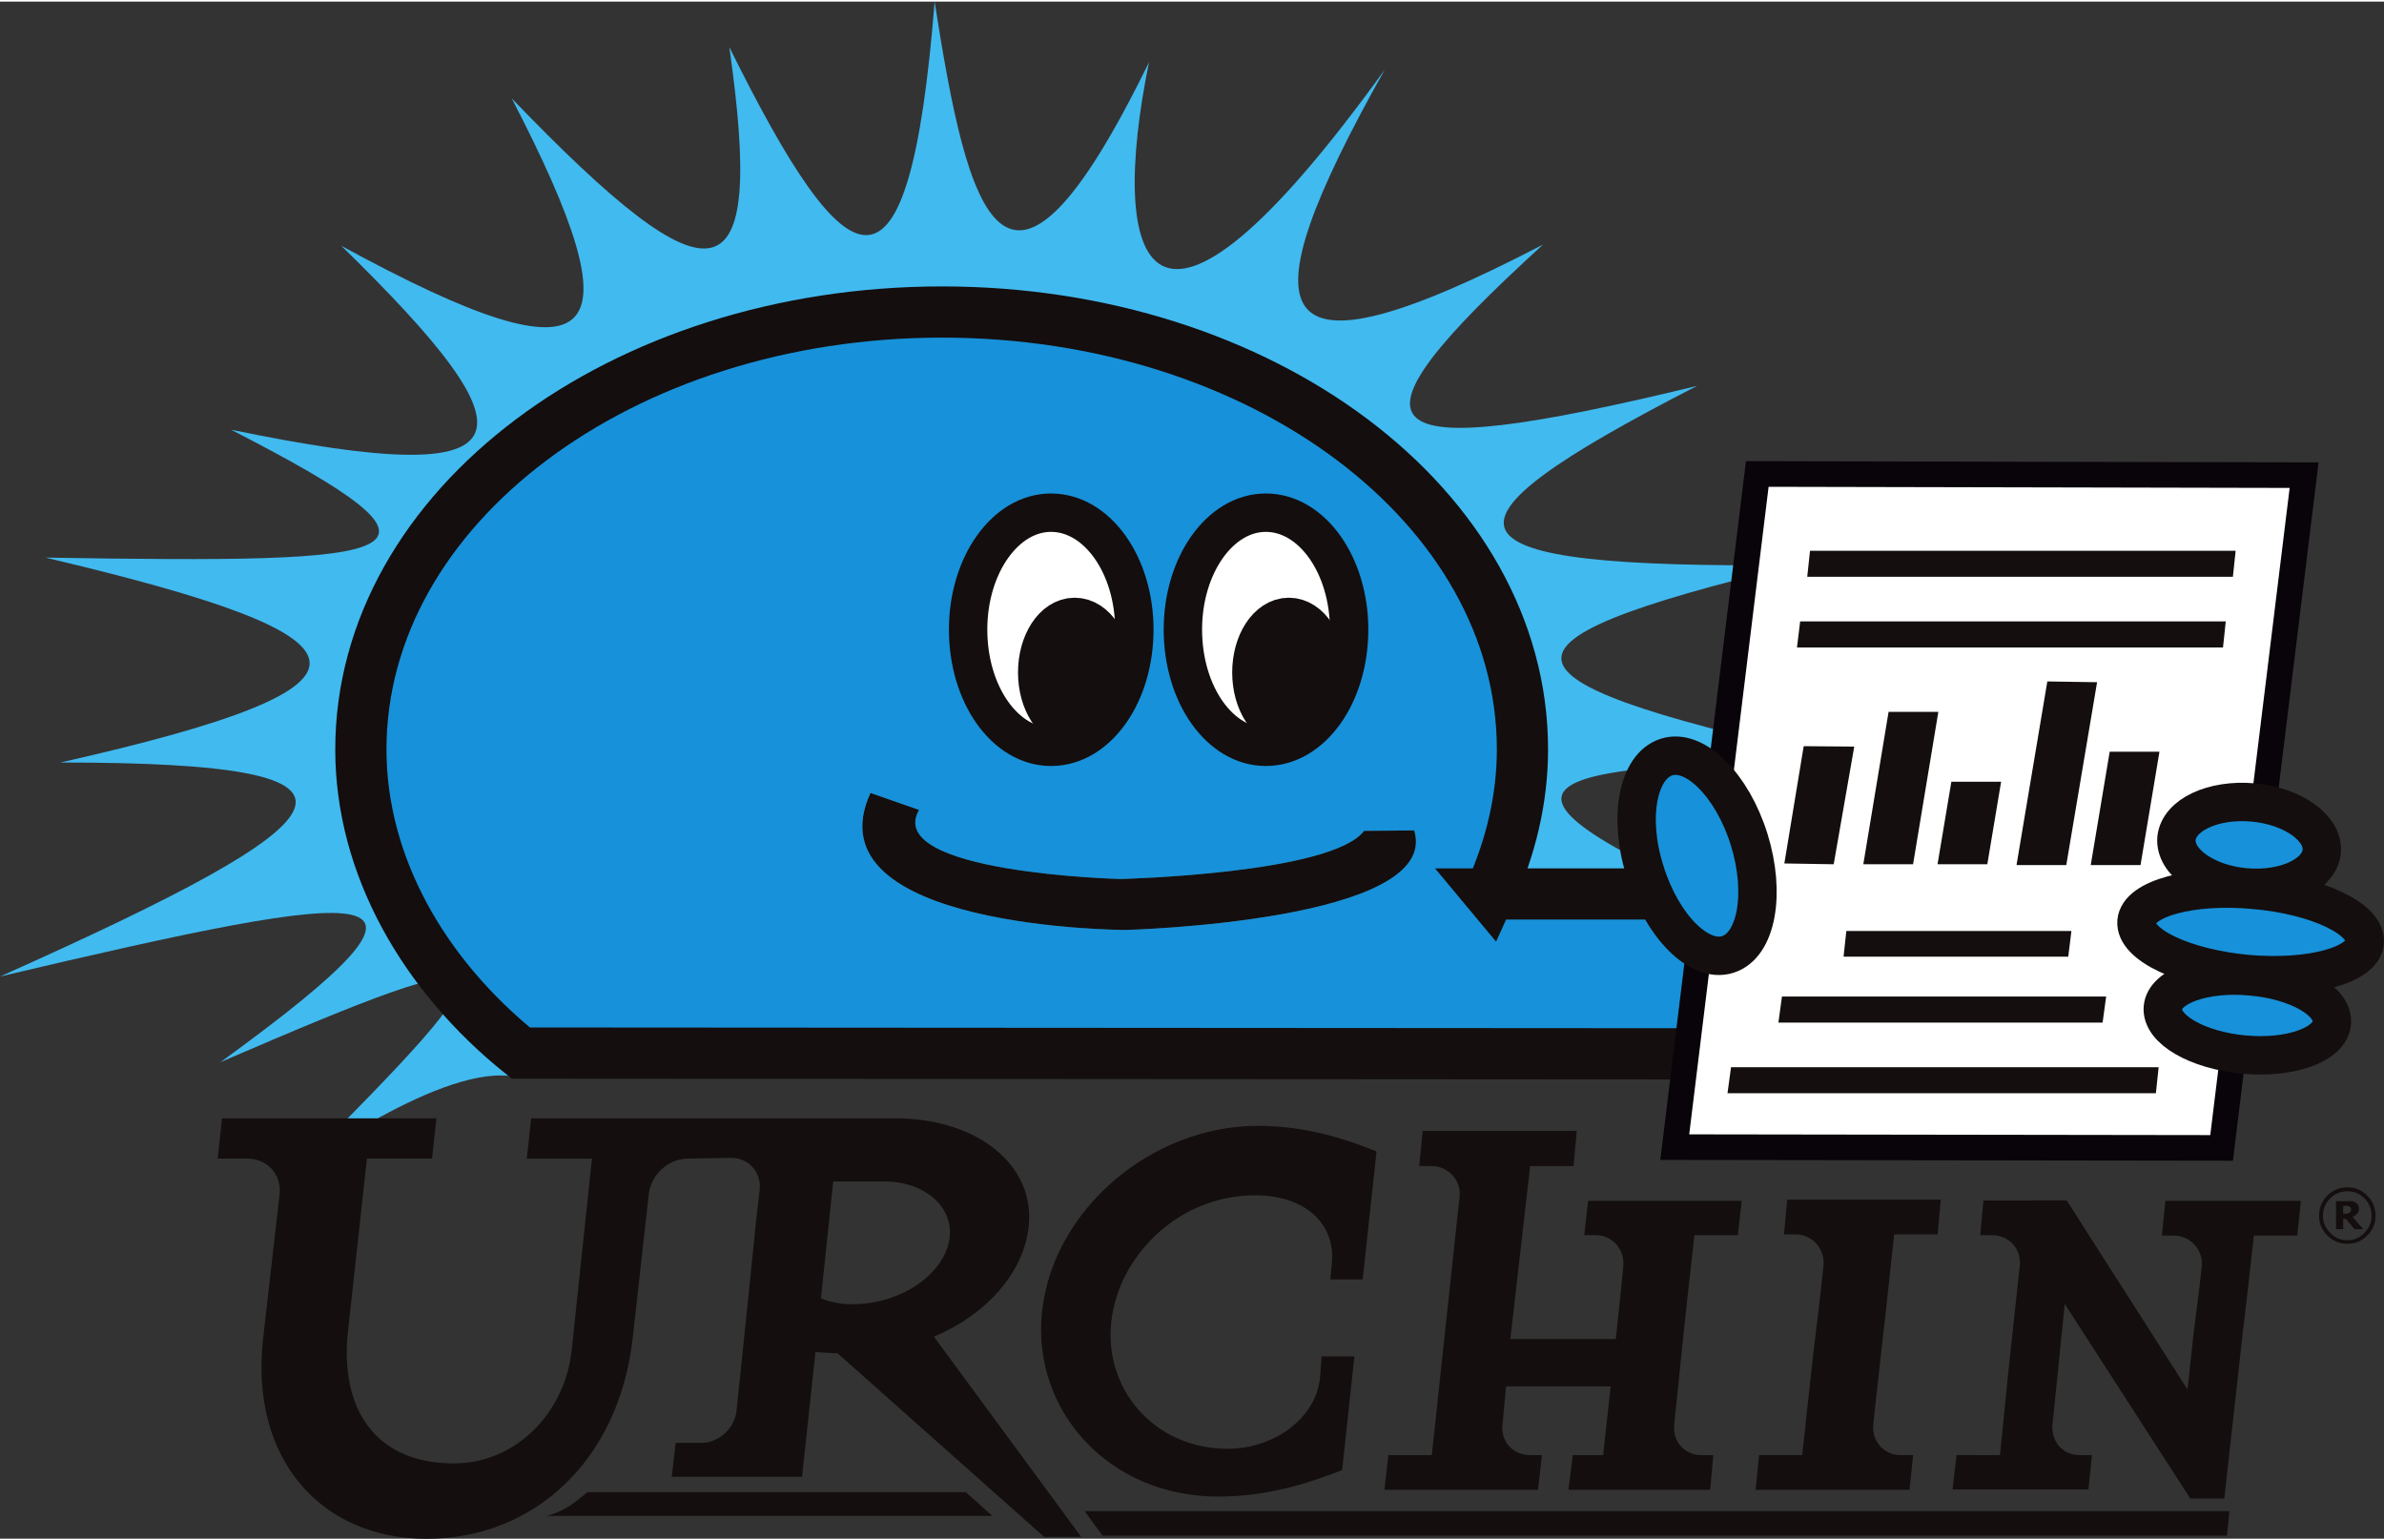
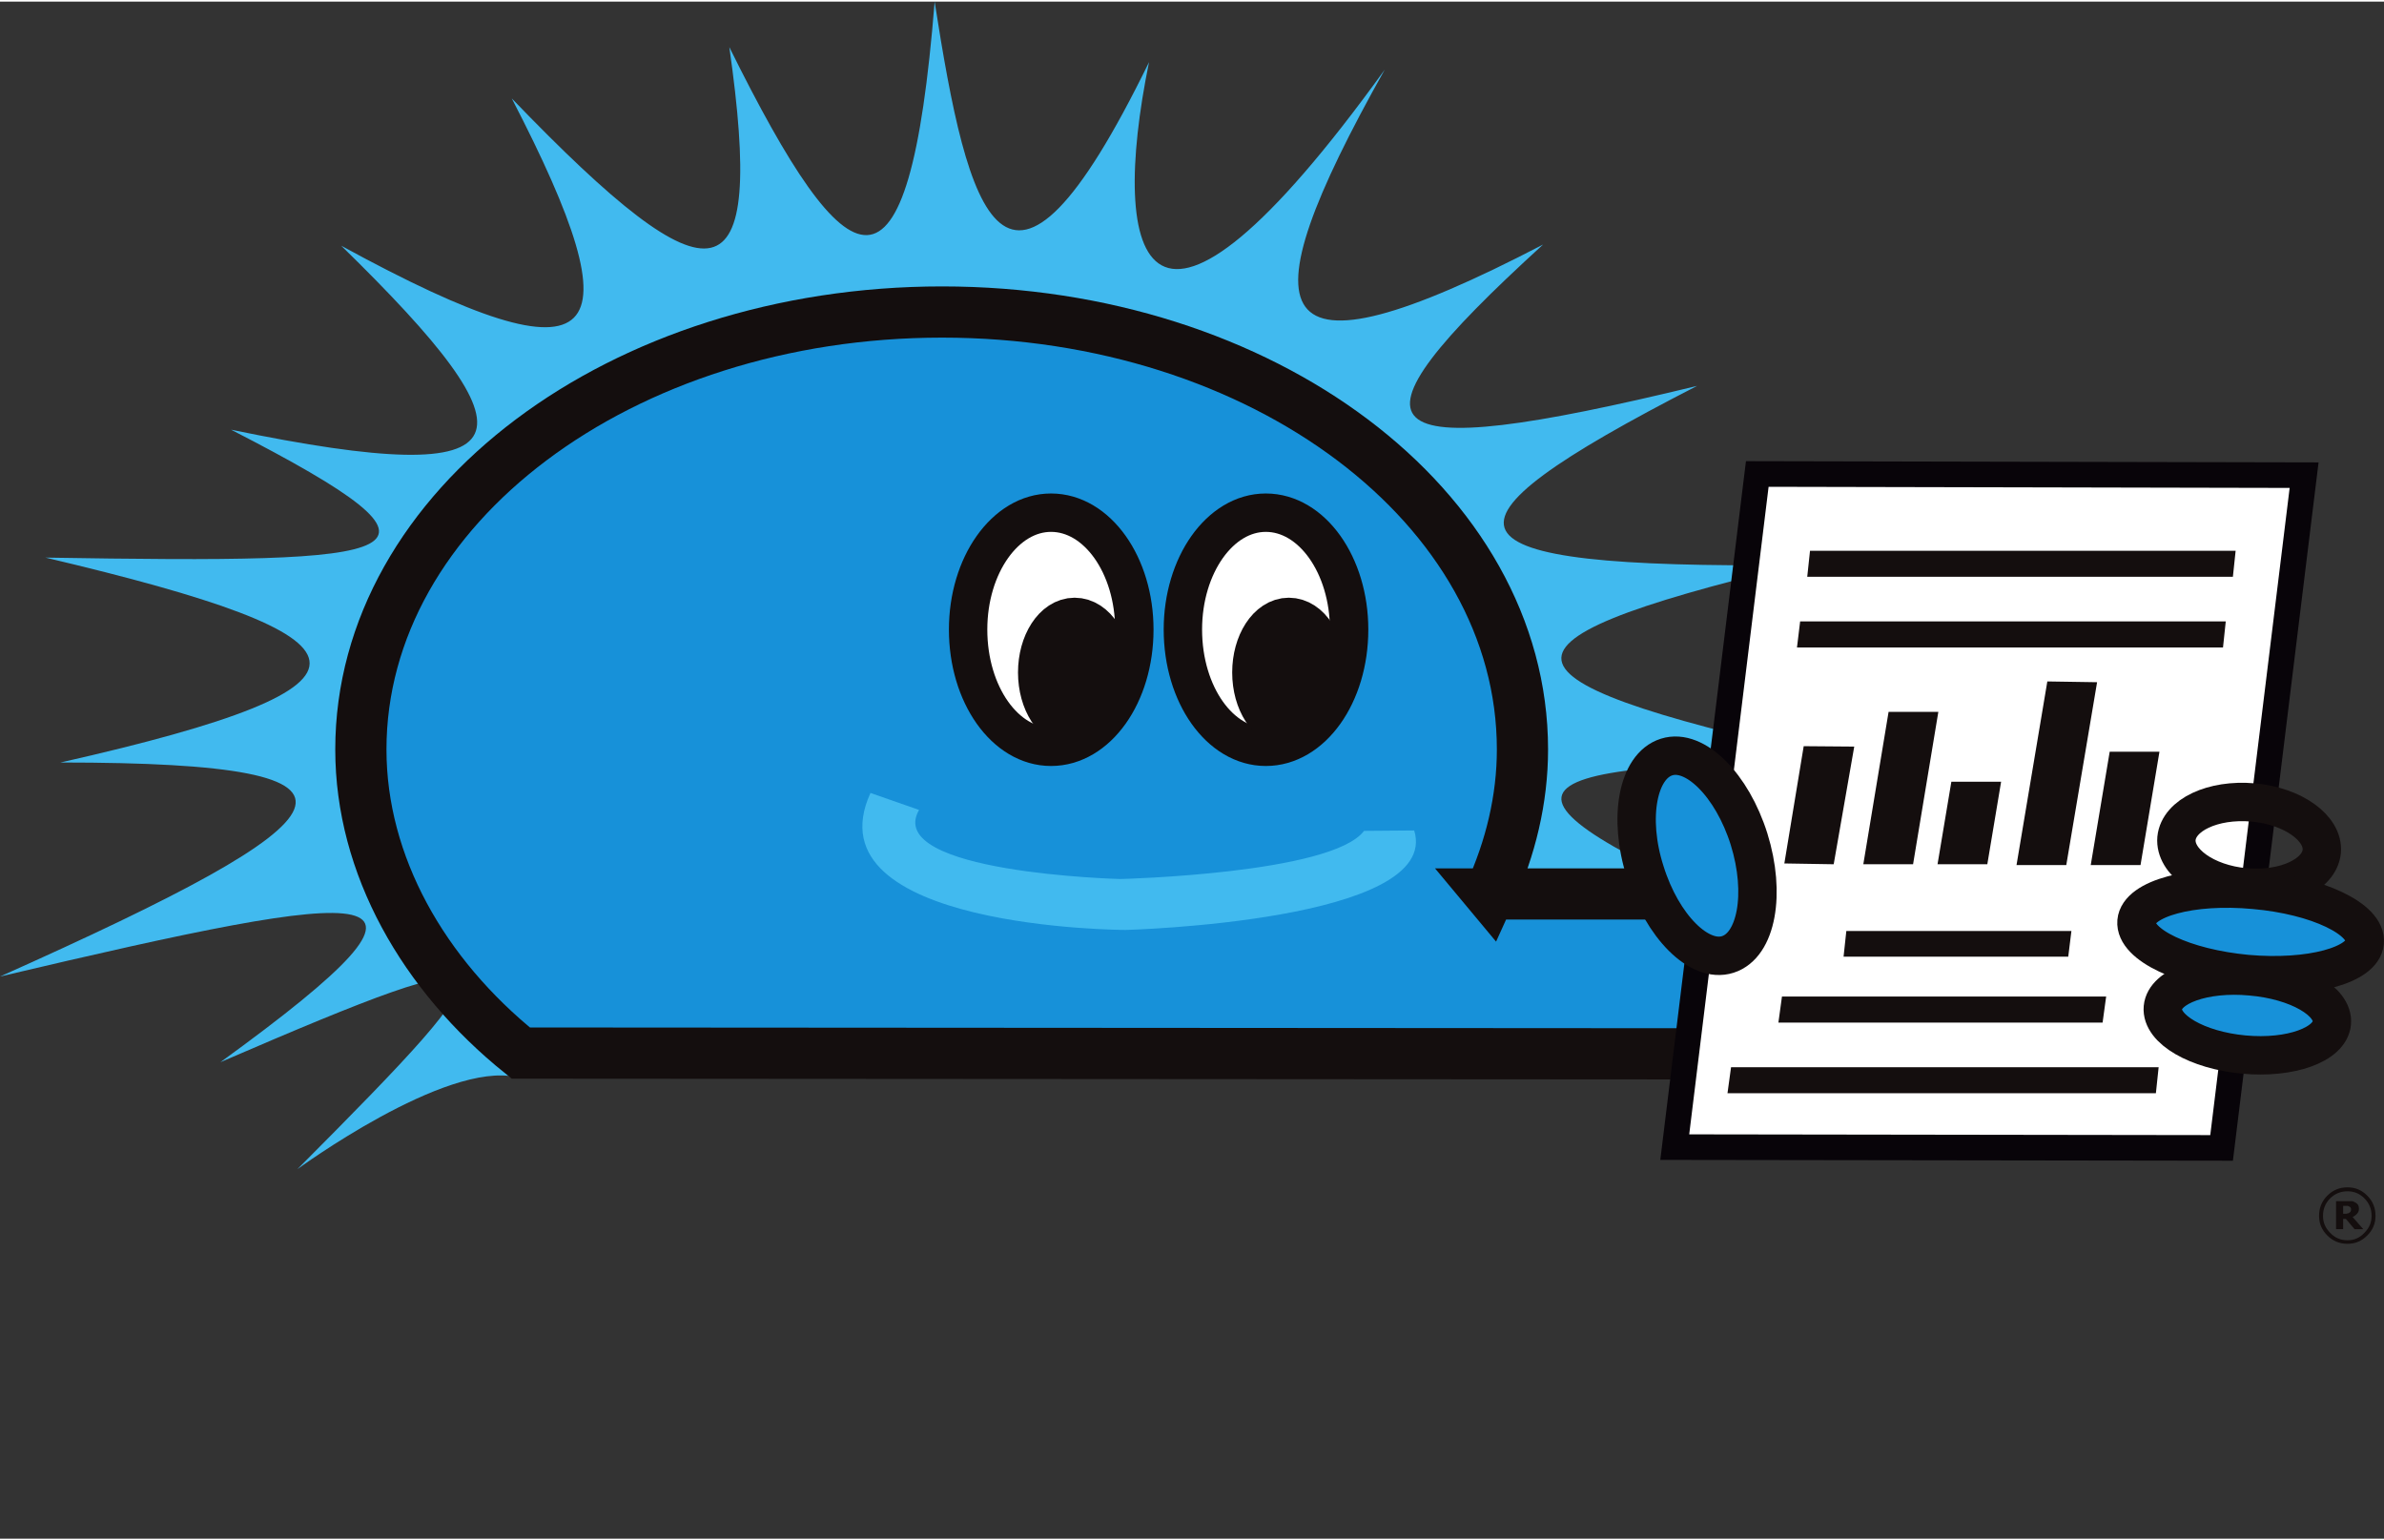
<svg xmlns="http://www.w3.org/2000/svg" xmlns:ns1="http://www.inkscape.org/namespaces/inkscape" xmlns:ns2="http://sodipodi.sourceforge.net/DTD/sodipodi-0.dtd" width="393.407" height="254.19" viewBox="0 0 133.21 85.89" version="1.1" id="svg6720" ns1:version="1.2.2 (b0a8486541, 2022-12-01)" ns2:docname="Logo of Urchin (software).svg">
  <rect x="0" y="0" width="133.21" height="85.89" fill="#333333" stroke="none" />
  <ns2:namedview id="namedview6722" pagecolor="#ffffff" bordercolor="#000000" borderopacity="0.25" ns1:showpageshadow="2" ns1:pageopacity="0.0" ns1:pagecheckerboard="0" ns1:deskcolor="#d1d1d1" ns1:document-units="mm" showgrid="false" ns1:zoom="0.98415677" ns1:cx="354.6183" ns1:cy="226.58992" ns1:window-width="1866" ns1:window-height="1011" ns1:window-x="0" ns1:window-y="0" ns1:window-maximized="1" ns1:current-layer="layer1" />
  <defs id="defs6717" />
  <g ns1:label="Layer 1" ns1:groupmode="layer" id="layer1" transform="translate(-50.529,-76.12)">
    <g fill="#41baef" fill-opacity="1" id="g6383" transform="matrix(1.412,0,0,1.412,-78.29,-17.616)">
      <g id="use6381" transform="translate(91.234,112.591)">
        <path d="M 20.672,-4.594 20.438,-3.641 C 17.625,-4.297 11.766,0 11.766,0 20.609,-8.875 20.734,-9.422 8.719,-4.234 19,-11.688 15.172,-11.203 0,-7.625 c 14.156,-6.328 16.078,-8.469 2.391,-8.469 13.688,-3.094 12.781,-4.953 -0.594,-8.109 14.516,0.234 17.203,0 7.344,-5.062 12.078,2.5 12.188,0.359 4.359,-7.281 10.578,5.781 11.719,3.766 6.75,-5.828 8.078,8.391 10.047,8.047 8.609,-2.031 4.719,9.531 7.109,10.906 8.125,-1.797 1.312,8.406 2.75,14.141 8.484,2.391 -1.609,7.875 -0.172,13.469 9.328,0.297 -5.625,10.016 -4.844,12.703 6.266,6.922 -8.297,7.562 -7.172,8.812 6.094,5.594 -11.047,5.672 -10.453,7.219 3.891,7.094 -13.094,3.156 -12.312,4.594 2.391,7.812 -14.703,-0.062 -15.547,1.188 -2.219,6.734 C 63.578,-10.844 59.875,-11.203 59.75,-10.078 l -0.781,-0.766 c 0.781,-1.797 1.266,-3.703 1.266,-5.734 0,-9.531 -10.281,-17.219 -22.953,-17.219 -12.672,0 -22.938,7.688 -22.938,17.219 0,4.594 2.453,8.891 6.328,11.984 z m 0,0" id="path7065" />
      </g>
    </g>
    <g fill="#140e0e" fill-opacity="1" id="g6387" transform="matrix(1.412,0,0,1.412,-78.29,-17.616)">
      <g id="use6385" transform="translate(99.845,127.219)">
-         <path d="m 45.312,-10.266 0.547,-5.062 c -1.141,-0.469 -2.766,-1.016 -4.688,-1.016 -4.219,0 -8.109,3.312 -8.547,7.344 -0.422,3.891 2.609,7.328 6.969,7.328 2.188,0 3.922,-0.672 4.906,-1.047 l 0.484,-4.5 H 43.688 l -0.062,0.828 c -0.156,1.625 -1.828,2.828 -3.656,2.828 -2.906,0 -4.891,-2.359 -4.609,-5 0.281,-2.672 2.703,-5.031 5.688,-5.031 2.078,0 3.172,1.203 3.047,2.641 l -0.062,0.688 z m -26.703,-4.781 1.719,-0.031 c 0.672,0 1.188,0.562 1.125,1.25 L 21.297,-12.5 21.062,-10.156 20.531,-5.047 c -0.078,0.688 -0.719,1.25 -1.375,1.25 H 18.125 l -0.156,1.344 H 23.125 l 0.531,-4.938 c 0.578,0.047 0.875,0.047 0.875,0.047 l 8.172,7.266 h 1.469 L 28.344,-8 c 2.031,-0.844 3.562,-2.516 3.75,-4.359 0.266,-2.406 -2,-4.281 -5.281,-4.281 H 12.406 l -0.172,1.594 H 14.812 l -0.797,7.531 C 13.766,-5 11.812,-2.984 9.344,-2.984 6.25,-2.984 4.828,-5.125 5.156,-8.203 l 0.75,-6.844 h 2.578 l 0.172,-1.594 H 0.172 L 0,-15.047 h 1.188 c 0.766,0 1.344,0.625 1.266,1.391 l -0.656,5.734 C 1.266,-3.156 4.094,0 8.266,0 c 4.188,0 7.594,-3.031 8.156,-7.922 L 17.062,-13.656 c 0.094,-0.766 0.781,-1.391 1.547,-1.391 z m 7.781,0.906 c 1.562,0 2.719,0.984 2.578,2.203 -0.141,1.359 -1.812,2.656 -3.875,2.656 -0.453,0 -0.859,-0.094 -1.219,-0.234 l 0.484,-4.625 z M 30.656,-0.906 29.609,-1.844 H 14.625 c -0.281,0.25 -0.656,0.516 -0.656,0.516 0,0 -0.469,0.312 -0.953,0.422 z M 35.016,-0.125 34.312,-1.094 H 79.609 L 79.516,-0.125 Z M 55.5,-9.516 55.328,-7.906 H 51.156 L 51.938,-14.75 h 1.719 l 0.125,-1.391 H 47.688 L 47.547,-14.75 h 0.5 c 0.641,0 1.188,0.562 1.094,1.25 l -1.094,10.188 h -1.719 l -0.156,1.375 H 52.25 l 0.156,-1.375 H 51.938 c -0.688,0 -1.172,-0.547 -1.094,-1.219 l 0.141,-1.5 H 55.125 L 54.828,-3.312 H 53.625 l -0.172,1.375 H 59.062 l 0.125,-1.375 h -0.469 c -0.672,0 -1.156,-0.547 -1.078,-1.219 l 0.344,-3.344 0.172,-1.609 0.281,-2.531 h 1.719 L 60.312,-13.375 h -6.078 l -0.156,1.359 h 0.469 c 0.656,0 1.141,0.578 1.078,1.234 z m 10.328,2.156 0.188,-1.656 0.328,-3.031 h 1.719 l 0.125,-1.375 h -6.078 l -0.125,1.375 h 0.469 c 0.641,0 1.156,0.562 1.094,1.234 l -0.188,1.703 -0.203,1.656 -0.453,4.141 H 61 l -0.141,1.375 h 6.094 l 0.141,-1.375 h -0.5 c -0.656,0 -1.141,-0.547 -1.078,-1.219 z m 12.125,1.453 -4.781,-7.484 H 69.875 l -0.125,1.375 h 0.469 c 0.672,0 1.172,0.547 1.094,1.219 l -0.297,2.75 -0.172,1.609 -0.312,3.125 H 68.812 l -0.156,1.359 h 5.375 L 74.172,-3.312 H 73.688 c -0.688,0 -1.141,-0.547 -1.078,-1.234 l 0.172,-1.672 0.312,-3.078 4.969,7.703 h 1.344 L 80.125,-8.031 80.312,-9.625 80.578,-12 h 1.719 L 82.438,-13.375 H 77.078 L 76.938,-12 h 0.484 c 0.641,0 1.156,0.562 1.094,1.219 l -0.109,0.969 -0.203,1.594 z m 0,0" id="path7061" />
-       </g>
+         </g>
    </g>
    <g fill="#140e0e" fill-opacity="1" id="g6391" transform="matrix(1.412,0,0,1.412,-78.29,-17.616)">
      <g id="use6389" transform="translate(183.003,115.497)">
        <path d="M 1.906,-1.859 C 2.125,-1.641 2.234,-1.375 2.234,-1.062 2.234,-0.75 2.125,-0.5 1.906,-0.281 1.688,-0.062 1.438,0.047 1.125,0.047 0.812,0.047 0.547,-0.062 0.328,-0.281 0.109,-0.5 0,-0.75 0,-1.062 0,-1.375 0.109,-1.641 0.328,-1.859 0.547,-2.078 0.812,-2.188 1.125,-2.188 c 0.312,0 0.562,0.109 0.781,0.328 z m -0.109,1.469 c 0.188,-0.188 0.281,-0.406 0.281,-0.672 0,-0.266 -0.094,-0.5 -0.281,-0.688 -0.188,-0.188 -0.406,-0.281 -0.672,-0.281 -0.266,0 -0.5,0.094 -0.688,0.281 -0.188,0.188 -0.281,0.422 -0.281,0.688 0,0.266 0.094,0.484 0.281,0.672 0.188,0.203 0.422,0.297 0.688,0.297 0.266,0 0.484,-0.094 0.672,-0.297 z m -0.469,-0.625 L 1.75,-0.531 H 1.406 L 1.062,-0.938 H 0.953 v 0.406 H 0.672 V -1.641 H 1.094 c 0.078,0 0.141,0 0.188,0 0.047,0 0.094,0.016 0.141,0.047 0.062,0.031 0.094,0.062 0.125,0.109 0.016,0.031 0.031,0.078 0.031,0.141 0,0.094 -0.031,0.156 -0.078,0.203 -0.047,0.047 -0.094,0.094 -0.172,0.125 z M 1.25,-1.234 c 0.016,-0.031 0.016,-0.047 0.016,-0.078 0,-0.031 0,-0.047 -0.016,-0.062 0,-0.031 -0.031,-0.047 -0.047,-0.047 C 1.188,-1.438 1.156,-1.453 1.125,-1.453 c -0.016,0 -0.047,0 -0.094,0 H 0.953 v 0.312 h 0.062 c 0.047,0 0.078,0 0.125,-0.016 0.031,0 0.047,-0.016 0.062,-0.031 C 1.234,-1.203 1.25,-1.219 1.25,-1.234 Z m 0,0" id="path7057" />
      </g>
    </g>
    <g fill="#1791d9" fill-opacity="1" id="g6395" transform="matrix(1.412,0,0,1.412,-78.29,-17.616)">
      <g id="use6393" transform="translate(105.517,108.032)">
        <path d="m 44.672,-6.328 h 10.344 L 54.188,0 6.328,-0.031 C 2.469,-3.141 0,-7.469 0,-12.047 c 0,-9.594 10.312,-17.312 23,-17.312 12.688,0 22.969,7.719 22.969,17.312 0,1.969 -0.469,3.906 -1.297,5.719 z m 0,0" id="path7053" />
      </g>
    </g>
    <path fill="none" stroke-width="2.861" stroke-linecap="butt" stroke-linejoin="miter" stroke="#140e0e" stroke-opacity="1" stroke-miterlimit="4" d="m 133.767,125.983 h 14.605 l -1.169,8.935 -67.575,-0.044 c -5.449,-4.39 -8.935,-10.501 -8.935,-16.965 0,-13.546 14.561,-24.444 32.475,-24.444 17.914,0 32.431,10.898 32.431,24.444 0,2.78 -0.662,5.515 -1.831,8.075 z m 0,0" id="path6397" />
    <g fill="#41baef" fill-opacity="1" id="g6401" transform="matrix(1.412,0,0,1.412,-78.29,-17.616)">
      <g id="use6399" transform="translate(125.351,103.124)">
        <path d="m 10.422,0 c 0,0 12.531,-0.328 11.422,-3.938 l -1.984,0.016 c -1.281,1.703 -9.641,1.906 -9.641,1.906 0,0 -9.406,-0.234 -7.969,-2.734 L 0.328,-5.422 C -2.141,-0.031 10.422,0 10.422,0 Z m 0,0" id="path7045" />
      </g>
    </g>
    <g fill="#140e0e" fill-opacity="1" id="g6405" transform="matrix(1.412,0,0,1.412,-78.29,-17.616)">
      <g id="use6403" transform="translate(125.351,103.124)">
-         <path d="m 10.422,0 c 0,0 12.531,-0.328 11.422,-3.938 l -1.984,0.016 c -1.281,1.703 -9.641,1.906 -9.641,1.906 0,0 -9.406,-0.234 -7.969,-2.734 L 0.328,-5.422 C -2.141,-0.031 10.422,0 10.422,0 Z m 0,0" id="path7049" />
-       </g>
+         </g>
    </g>
    <g fill="#ffffff" fill-opacity="1" id="g6409" transform="matrix(1.412,0,0,1.412,-78.29,-17.616)">
      <g id="use6407" transform="translate(129.548,95.88)">
        <path d="M 3.281,0 C 1.469,0 0,-2.062 0,-4.641 c 0,-2.547 1.469,-4.625 3.281,-4.625 1.828,0 3.297,2.078 3.297,4.625 C 6.578,-2.062 5.109,0 3.281,0 Z m 0,0" id="path7037" />
      </g>
    </g>
    <path fill="none" stroke-width="2.145" stroke-linecap="butt" stroke-linejoin="miter" stroke="#140e0e" stroke-opacity="1" stroke-miterlimit="4" d="m 109.257,117.76 c -2.559,0 -4.633,-2.912 -4.633,-6.552 0,-3.596 2.074,-6.53 4.633,-6.53 2.581,0 4.655,2.934 4.655,6.53 0,3.64 -2.074,6.552 -4.655,6.552 z m 0,0" id="path6411" />
    <g fill="#ffffff" fill-opacity="1" id="g6415" transform="matrix(1.412,0,0,1.412,-78.29,-17.616)">
      <g id="use6413" transform="translate(138.045,95.88)">
        <path d="M 3.281,0 C 1.469,0 0,-2.062 0,-4.641 c 0,-2.547 1.469,-4.625 3.281,-4.625 1.828,0 3.297,2.078 3.297,4.625 C 6.578,-2.062 5.109,0 3.281,0 Z m 0,0" id="path7041" />
      </g>
    </g>
    <path fill="none" stroke-width="2.145" stroke-linecap="butt" stroke-linejoin="miter" stroke="#140e0e" stroke-opacity="1" stroke-miterlimit="4" d="m 121.258,117.76 c -2.559,0 -4.633,-2.912 -4.633,-6.552 0,-3.596 2.074,-6.53 4.633,-6.53 2.581,0 4.655,2.934 4.655,6.53 0,3.64 -2.074,6.552 -4.655,6.552 z m 0,0" id="path6417" />
    <g fill="#140e0e" fill-opacity="1" id="g6421" transform="matrix(1.412,0,0,1.412,-78.29,-17.616)">
      <g id="use6419" transform="translate(132.449,94.967)">
        <path d="M 1.312,0 C 0.594,0 0,-0.906 0,-2.031 c 0,-1.125 0.594,-2.031 1.312,-2.031 0.734,0 1.312,0.906 1.312,2.031 C 2.625,-0.906 2.047,0 1.312,0 Z m 0,0" id="path7029" />
      </g>
    </g>
    <path fill="none" stroke-width="2.62" stroke-linecap="butt" stroke-linejoin="miter" stroke="#140e0e" stroke-opacity="1" stroke-miterlimit="4" d="m 110.575,116.475 c -1.015,0 -1.853,-1.28 -1.853,-2.868 0,-1.588 0.838,-2.868 1.853,-2.868 1.037,0 1.853,1.28 1.853,2.868 0,1.588 -0.816,2.868 -1.853,2.868 z m 0,0" id="path6423" />
    <g fill="#140e0e" fill-opacity="1" id="g6427" transform="matrix(1.412,0,0,1.412,-78.29,-17.616)">
      <g id="use6425" transform="translate(140.925,94.967)">
        <path d="M 1.312,0 C 0.594,0 0,-0.906 0,-2.031 c 0,-1.125 0.594,-2.031 1.312,-2.031 0.734,0 1.312,0.906 1.312,2.031 C 2.625,-0.906 2.047,0 1.312,0 Z m 0,0" id="path7033" />
      </g>
    </g>
    <path fill="none" stroke-width="2.62" stroke-linecap="butt" stroke-linejoin="miter" stroke="#140e0e" stroke-opacity="1" stroke-miterlimit="4" d="m 122.543,116.475 c -1.015,0 -1.853,-1.28 -1.853,-2.868 0,-1.588 0.838,-2.868 1.853,-2.868 1.037,0 1.853,1.28 1.853,2.868 0,1.588 -0.816,2.868 -1.853,2.868 z m 0,0" id="path6429" />
    <g fill="#ffffff" fill-opacity="1" id="g6433" transform="matrix(1.412,0,0,1.412,-78.29,-17.616)">
      <g id="use6431" transform="translate(157.512,111.754)">
        <path d="M 21.641,0 0,-0.031 3.266,-26.672 24.906,-26.625 Z m 0,0" id="path7025" />
      </g>
    </g>
    <path fill="none" stroke-width="1.43" stroke-linecap="butt" stroke-linejoin="miter" stroke="#080409" stroke-opacity="1" stroke-miterlimit="4" d="m 174.664,140.174 -30.555,-0.044 4.611,-37.615 30.555,0.066 z m 0,0" id="path6435" />
    <g fill="#140e0e" fill-opacity="1" id="g6439" transform="matrix(1.412,0,0,1.412,-78.29,-17.616)">
      <g id="use6437" transform="translate(159.593,109.586)">
        <path d="M 4.203,-9.062 2.25,-9.094 l 0.766,-4.641 2,0.016 z m 3.141,0 H 5.375 l 1,-6.031 h 1.969 z m 2.938,0 H 8.312 l 0.547,-3.266 h 1.969 z m 3.125,0.031 H 11.438 l 1.219,-7.266 1.969,0.031 z m 2.938,0 H 14.375 l 0.75,-4.484 h 1.969 z M 16.953,0 17.062,-1.031 H 0.141 L 0,0 Z m 2.656,-17.641 0.109,-1.031 H 2.875 l -0.125,1.031 z M 20,-20.438 20.109,-21.469 H 3.266 L 3.156,-20.438 Z m -5.156,17.641 0.141,-1.031 H 2.156 l -0.141,1.031 z m -1.359,-2.609 0.125,-1.016 H 4.703 L 4.594,-5.406 Z m 0,0" id="path7021" />
      </g>
    </g>
    <g fill="#1791d9" fill-opacity="1" id="g6443" transform="matrix(1.412,0,0,1.412,-78.29,-17.616)">
      <g id="use6441" transform="translate(155.999,104.143)">
        <path d="M 3.609,-0.047 C 2.484,0.312 1.016,-1.156 0.344,-3.312 -0.344,-5.453 0.047,-7.5 1.188,-7.859 2.312,-8.219 3.781,-6.75 4.453,-4.609 5.125,-2.453 4.75,-0.406 3.609,-0.047 Z m 0,0" id="path7017" />
      </g>
    </g>
    <path fill="none" stroke-width="2.145" stroke-linecap="butt" stroke-linejoin="miter" stroke="#140e0e" stroke-opacity="1" stroke-miterlimit="4" d="m 147.07,129.364 c -1.588,0.507 -3.662,-1.566 -4.611,-4.611 -0.971,-3.022 -0.419,-5.913 1.191,-6.42 1.588,-0.507 3.662,1.566 4.611,4.589 0.949,3.045 0.419,5.935 -1.191,6.442 z m 0,0" id="path6445" />
    <g fill="#1791d9" fill-opacity="1" id="g6449" transform="matrix(1.412,0,0,1.412,-78.29,-17.616)">
      <g id="use6447" transform="translate(177.367,101.457)">
-         <path d="M 2.719,-0.016 C 1.141,-0.156 -0.078,-1.031 0,-1.953 0.094,-2.875 1.438,-3.516 3.031,-3.375 4.609,-3.234 5.828,-2.359 5.75,-1.438 5.656,-0.516 4.312,0.125 2.719,-0.016 Z m 0,0" id="path7013" />
-       </g>
+         </g>
    </g>
    <path fill="none" stroke-width="2.145" stroke-linecap="butt" stroke-linejoin="miter" stroke="#140e0e" stroke-opacity="1" stroke-miterlimit="4" d="m 175.982,125.614 c -2.228,-0.199 -3.949,-1.434 -3.839,-2.736 0.132,-1.302 2.03,-2.206 4.28,-2.008 2.228,0.199 3.949,1.434 3.839,2.736 -0.132,1.302 -2.03,2.206 -4.28,2.008 z m 0,0" id="path6451" />
    <g fill="#1791d9" fill-opacity="1" id="g6455" transform="matrix(1.412,0,0,1.412,-78.29,-17.616)">
      <g id="use6453" transform="translate(175.786,104.919)">
        <path d="M 4.375,-0.047 C 1.875,-0.281 -0.078,-1.203 0,-2.125 0.078,-3.031 2.172,-3.609 4.672,-3.375 7.156,-3.156 9.125,-2.219 9.031,-1.297 c -0.078,0.906 -2.172,1.469 -4.656,1.25 z m 0,0" id="path7009" />
      </g>
    </g>
    <path fill="none" stroke-width="2.145" stroke-linecap="butt" stroke-linejoin="miter" stroke="#140e0e" stroke-opacity="1" stroke-miterlimit="4" d="m 176.087,130.456 c -3.53,-0.331 -6.288,-1.633 -6.177,-2.934 0.11,-1.28 3.067,-2.096 6.596,-1.765 3.508,0.309 6.288,1.633 6.155,2.934 -0.11,1.28 -3.067,2.074 -6.574,1.765 z m 0,0" id="path6457" />
    <g fill="#1791d9" fill-opacity="1" id="g6461" transform="matrix(1.412,0,0,1.412,-78.29,-17.616)">
      <g id="use6459" transform="translate(176.829,108.091)">
        <path d="m 3.203,-0.031 c -1.844,-0.172 -3.281,-1 -3.203,-1.859 0.078,-0.844 1.641,-1.406 3.484,-1.234 1.844,0.156 3.281,0.984 3.203,1.844 -0.078,0.859 -1.641,1.422 -3.484,1.25 z m 0,0" id="path7005" />
      </g>
    </g>
    <path fill="none" stroke-width="2.145" stroke-linecap="butt" stroke-linejoin="miter" stroke="#140e0e" stroke-opacity="1" stroke-miterlimit="4" d="m 175.905,134.957 c -2.603,-0.243 -4.633,-1.412 -4.523,-2.625 0.11,-1.191 2.316,-1.986 4.92,-1.743 2.603,0.221 4.633,1.39 4.523,2.603 -0.11,1.213 -2.316,2.008 -4.92,1.765 z m 0,0" id="path6463" />
  </g>
</svg>